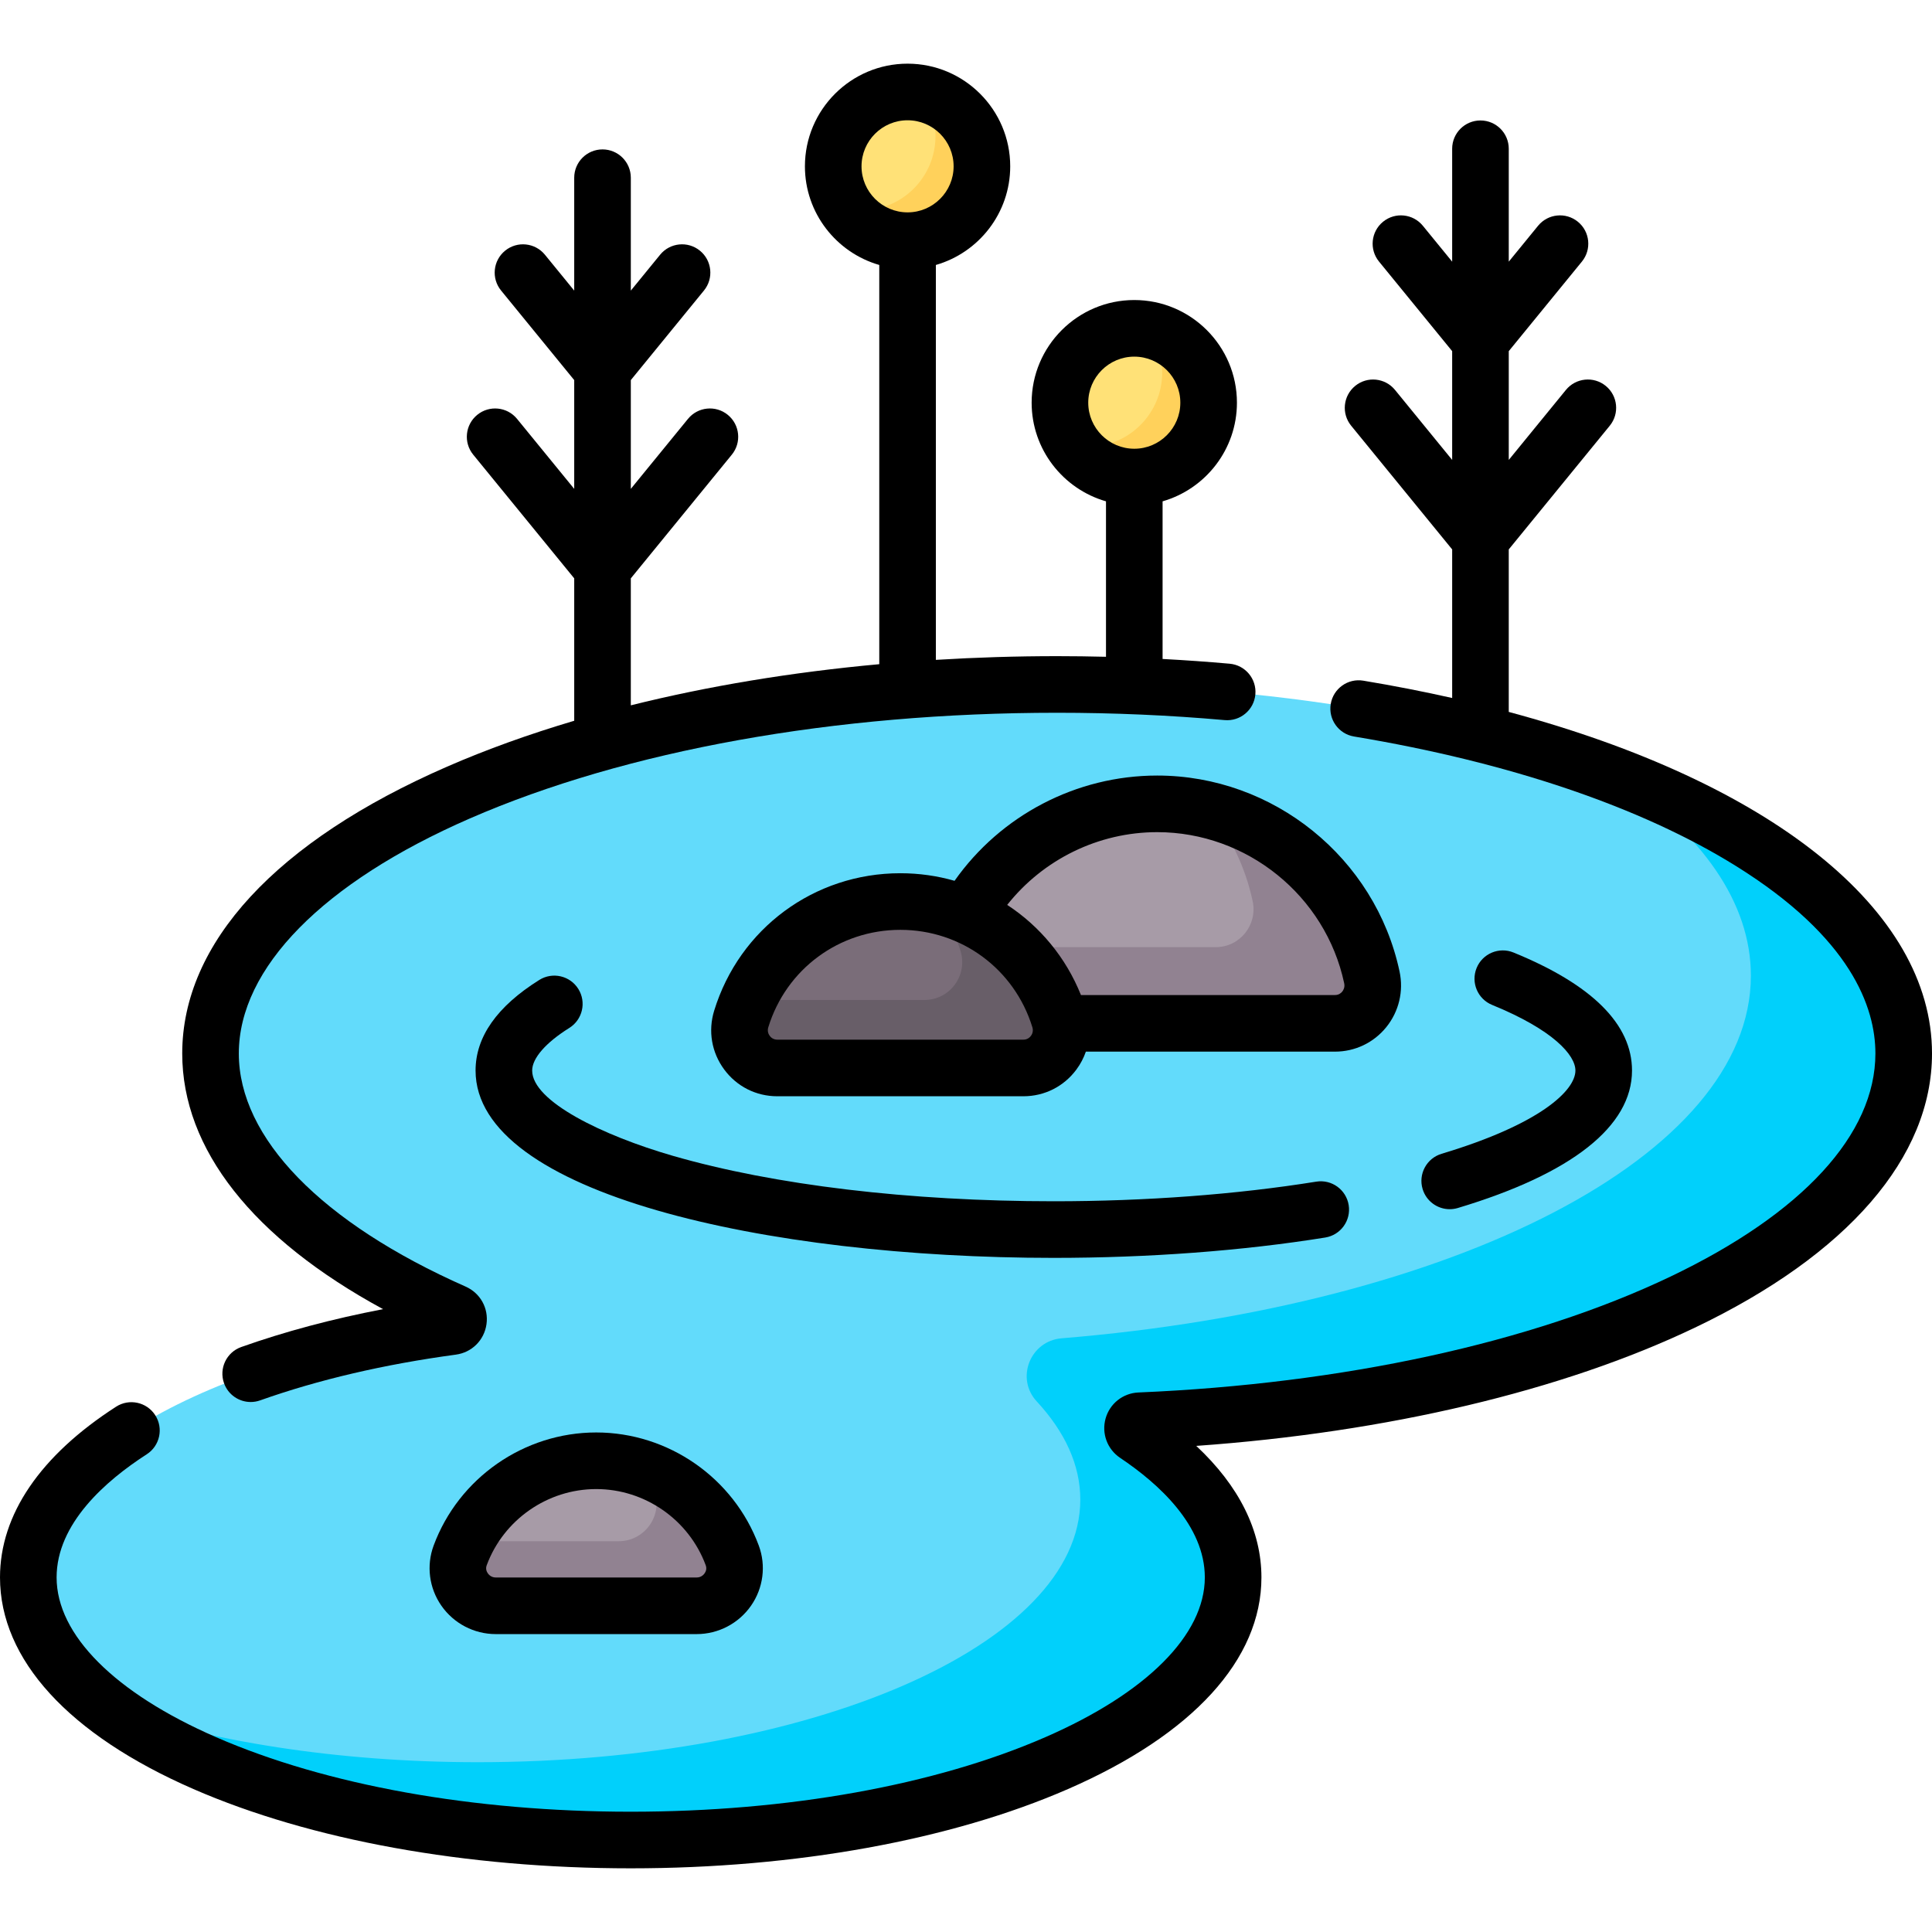
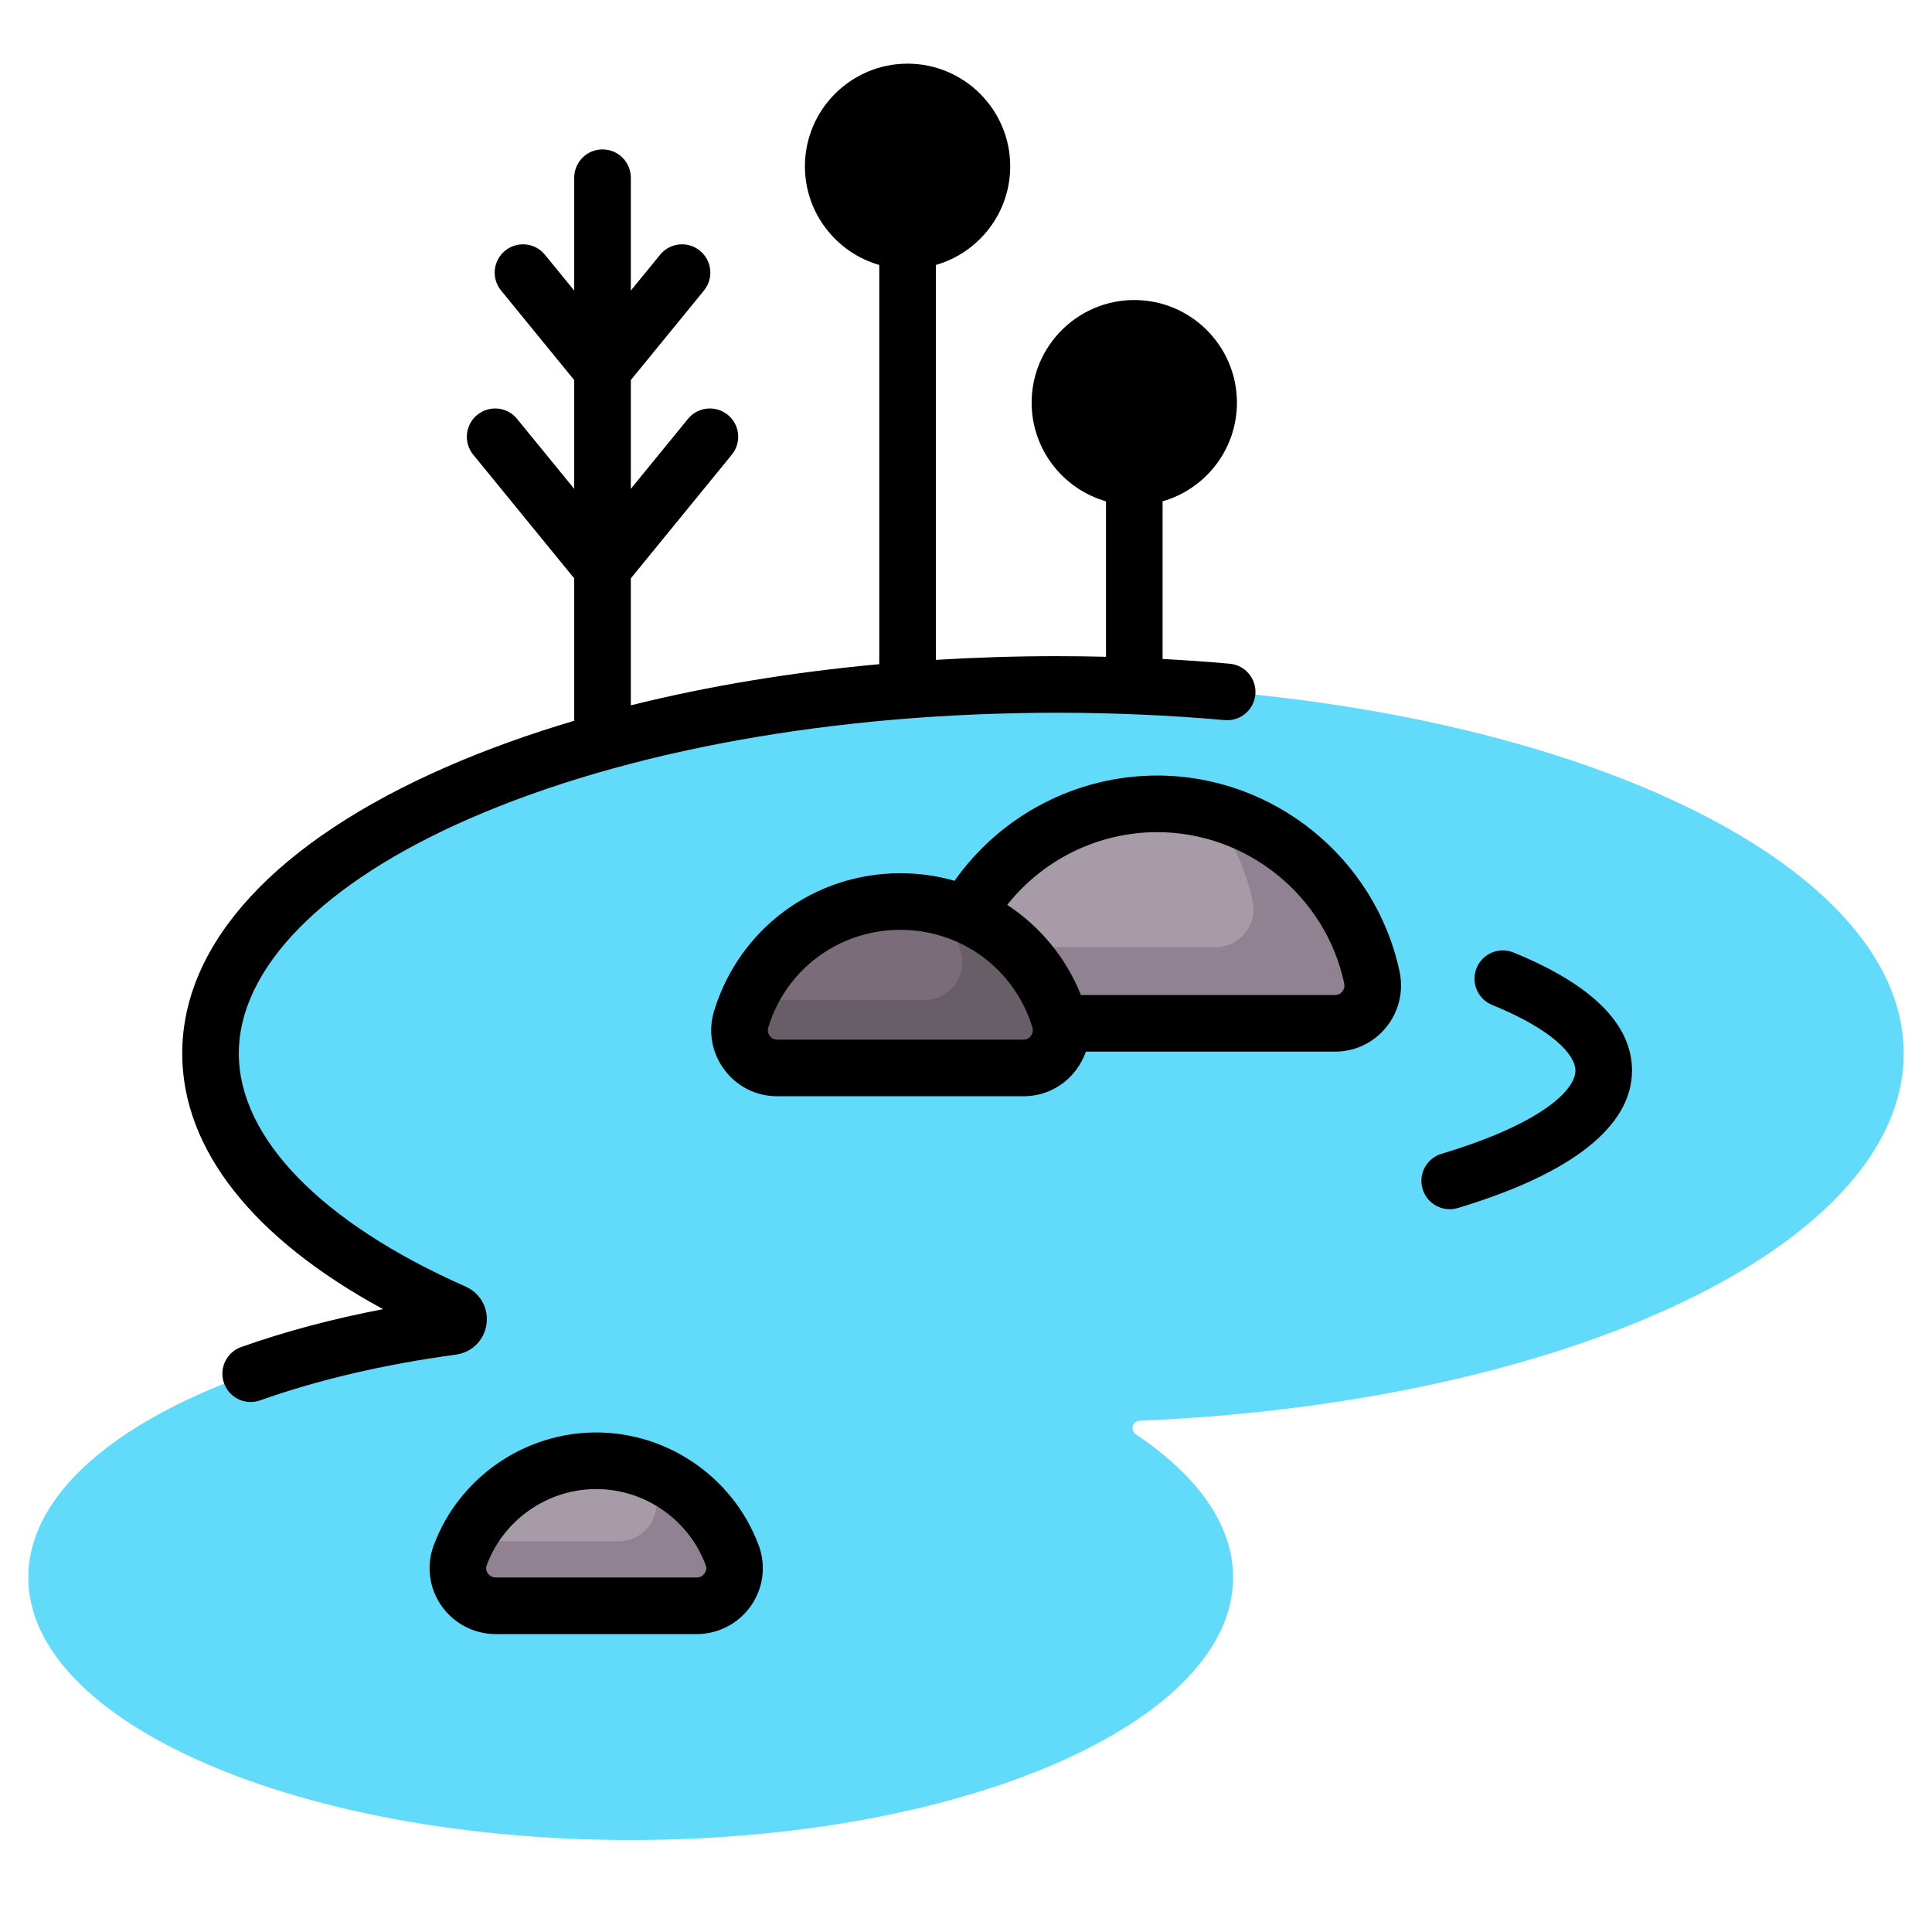
<svg xmlns="http://www.w3.org/2000/svg" id="Capa_1" enable-background="new 0 0 512 512" viewBox="0 0 512 512">
  <g>
    <g>
      <g>
        <g>
          <path d="m504.5 279.185c0-54.011-100.447-97.796-224.355-97.796s-224.355 43.785-224.355 97.796c0 26.746 24.647 50.977 64.564 68.631 1.814.802 1.414 3.478-.552 3.744-65.053 8.793-112.302 35.23-112.302 66.477 0 38.433 71.475 69.589 159.645 69.589s159.645-31.156 159.645-69.589c0-13.988-9.474-27.01-25.769-37.918-1.583-1.06-.908-3.523.996-3.603 113.642-4.794 202.483-46.537 202.483-97.331z" fill="#62dbfb" />
-           <path d="m302.019 376.515c113.641-4.794 202.481-46.536 202.481-97.33 0-29.156-29.281-55.327-75.713-73.245 22.29 15.193 35.213 33.248 35.213 52.619 0 47.801-78.68 87.586-182.666 96.104-8.307.68-12.255 10.605-6.591 16.72 7.447 8.04 11.548 16.825 11.548 26.028 0 38.433-71.476 69.589-159.645 69.589-37.276 0-71.567-5.57-98.736-14.903 27.356 21.203 79.454 35.529 139.236 35.529 88.169 0 159.645-31.156 159.645-69.589 0-13.987-9.473-27.009-25.767-37.917-1.585-1.06-.91-3.524.995-3.605z" fill="#01d0fb" />
        </g>
        <path d="m158.003 387.118c-16.534 0-30.63 10.44-36.054 25.088-2.399 6.477 2.52 13.347 9.427 13.347h53.253c6.907 0 11.826-6.87 9.427-13.347-5.424-14.648-19.519-25.088-36.053-25.088z" fill="#a79ba7" />
        <path d="m194.057 412.206c-3.972-10.727-12.598-19.191-23.423-22.957 1.071 1.855 1.997 3.804 2.75 5.839 2.399 6.477-2.52 13.347-9.427 13.347h-40.372c-.609 1.222-1.158 2.479-1.637 3.771-2.399 6.477 2.52 13.347 9.427 13.347h53.253c6.908 0 11.827-6.87 9.429-13.347z" fill="#918291" />
        <path d="m363.562 259.026c-5.595-26.282-28.941-45.996-56.891-45.996-22.04 0-41.214 12.26-51.082 30.33 11.404 4.85 20.386 14.513 24.217 26.982.087.283.151.569.21.854h73.778c6.398 0 11.1-5.914 9.768-12.17z" fill="#a79ba7" />
        <path d="m363.562 259.026c-4.638-21.788-21.481-39.05-43.028-44.32 5.536 6.924 9.526 15.14 11.438 24.124 1.332 6.257-3.371 12.17-9.768 12.17h-54.674c5.614 5.078 9.921 11.676 12.276 19.341.087.283.151.569.21.854h73.778c6.398.001 11.1-5.913 9.768-12.169z" fill="#918291" />
        <path d="m238.598 238.917c-19.843 0-36.625 13.104-42.165 31.131-1.98 6.443 2.816 12.973 9.557 12.973h65.217c6.741 0 11.537-6.53 9.557-12.973-5.541-18.027-22.323-31.131-42.166-31.131z" fill="#7a6d79" />
        <path d="m280.763 270.047c-4.56-14.839-16.742-26.335-31.975-29.939 2.482 3.622 4.443 7.629 5.762 11.919 1.98 6.443-2.816 12.973-9.557 12.973h-46.659c-.732 1.633-1.369 3.317-1.901 5.047-1.98 6.443 2.816 12.973 9.557 12.973h65.217c6.74.001 11.536-6.529 9.556-12.973z" fill="#685e68" />
      </g>
      <circle cx="240.516" cy="44.077" fill="#ffe177" r="19.703" />
      <circle cx="300.599" cy="106.717" fill="#ffe177" r="19.703" />
      <g fill="#ffd15b">
        <path d="m304.414 87.391c2.253 3.203 3.586 7.099 3.586 11.312 0 10.882-8.821 19.703-19.703 19.703-1.306 0-2.58-.134-3.814-.376 3.565 5.069 9.448 8.391 16.116 8.391 10.882 0 19.703-8.821 19.703-19.703 0-9.577-6.833-17.55-15.888-19.327z" />
        <path d="m244.33 24.75c2.253 3.203 3.586 7.099 3.586 11.312 0 10.882-8.821 19.703-19.703 19.703-1.306 0-2.58-.134-3.814-.376 3.565 5.069 9.448 8.391 16.116 8.391 10.882 0 19.703-8.821 19.703-19.703 0-9.576-6.833-17.549-15.888-19.327z" />
      </g>
    </g>
    <g>
-       <path d="m399.837 188.669v-43.069l26.768-32.78c2.619-3.208 2.143-7.933-1.065-10.553-3.211-2.621-7.934-2.143-10.554 1.065l-15.148 18.551v-28.824l19.385-23.739c2.619-3.208 2.143-7.933-1.065-10.553-3.211-2.621-7.935-2.143-10.554 1.065l-7.766 9.51v-29.92c0-4.142-3.357-7.5-7.5-7.5s-7.5 3.358-7.5 7.5v29.92l-7.766-9.51c-2.62-3.208-7.346-3.687-10.554-1.065-3.208 2.62-3.685 7.345-1.065 10.553l19.385 23.739v28.826l-15.148-18.551c-2.621-3.208-7.345-3.687-10.554-1.065-3.208 2.62-3.685 7.345-1.065 10.553l26.768 32.78v39.375c-7.585-1.706-15.438-3.243-23.551-4.592-4.085-.682-7.948 2.083-8.628 6.168-.68 4.086 2.083 7.949 6.169 8.628 41.069 6.827 76.05 18.682 101.16 34.285 30.59 19.008 37.011 37.529 37.011 49.72 0 21.408-19.305 42.413-54.357 59.146-36.666 17.504-86.721 28.403-140.942 30.69-4.099.172-7.598 2.94-8.707 6.888-1.111 3.957.438 8.153 3.855 10.44 10.237 6.854 22.441 17.914 22.441 31.686 0 15.196-15.401 30.626-42.256 42.332-29.229 12.741-68.255 19.757-109.889 19.757s-80.661-7.017-109.889-19.757c-26.854-11.705-42.256-27.135-42.256-42.331 0-14.252 12.991-25.615 23.889-32.637 3.482-2.244 4.486-6.885 2.243-10.367-2.244-3.482-6.886-4.486-10.367-2.243-20.127 12.969-30.765 28.615-30.765 45.247 0 21.755 18.205 41.672 51.262 56.082 31.077 13.546 72.232 21.007 115.883 21.007s84.806-7.46 115.883-21.007c33.057-14.41 51.262-34.327 51.262-56.082 0-12.383-5.921-24.25-17.272-34.859 50.549-3.595 97.01-14.564 132.087-31.309 40.558-19.362 62.895-45.175 62.895-72.683 0-38.148-42.899-71.929-112.163-90.517z" />
-       <path d="m101.52 346.939c-13.433 2.572-26.025 5.932-37.593 10.037-3.904 1.385-5.945 5.673-4.561 9.576 1.091 3.075 3.982 4.994 7.068 4.994.833 0 1.679-.14 2.508-.434 15.434-5.477 32.883-9.554 51.866-12.12 4.251-.576 7.513-3.816 8.115-8.063.601-4.235-1.625-8.243-5.536-9.972-38.193-16.892-60.098-39.407-60.098-61.772 0-22.622 22.31-45.321 61.209-62.277 41.451-18.068 96.727-28.019 155.646-28.019 14.947 0 29.888.654 44.405 1.945 4.124.369 7.769-2.681 8.135-6.807s-2.681-7.768-6.807-8.135c-5.868-.522-11.804-.939-17.779-1.258v-41.776c11.362-3.265 19.702-13.745 19.702-26.143 0-15-12.203-27.203-27.202-27.203-15 0-27.203 12.203-27.203 27.203 0 12.398 8.34 22.878 19.703 26.143v41.195c-4.312-.106-8.632-.165-12.954-.165-10.843 0-21.57.335-32.13.983v-104.652c11.362-3.265 19.702-13.745 19.702-26.143 0-15-12.203-27.203-27.202-27.203s-27.203 12.203-27.203 27.203c0 12.398 8.34 22.878 19.703 26.143v105.798c-23.162 2.117-45.331 5.788-65.843 10.903v-33.649l26.767-32.779c2.62-3.208 2.143-7.933-1.065-10.553-3.208-2.621-7.934-2.143-10.553 1.065l-15.149 18.551v-28.827l19.384-23.738c2.62-3.208 2.143-7.933-1.065-10.553-3.208-2.621-7.933-2.143-10.553 1.065l-7.766 9.51v-29.92c0-4.142-3.358-7.5-7.5-7.5s-7.5 3.358-7.5 7.5v29.92l-7.766-9.51c-2.619-3.208-7.344-3.685-10.553-1.065-3.208 2.62-3.686 7.345-1.065 10.553l19.384 23.738v28.827l-15.149-18.551c-2.619-3.208-7.345-3.685-10.553-1.065s-3.686 7.344-1.065 10.553l26.767 32.779v37.738c-11.942 3.54-23.219 7.595-33.667 12.15-45.279 19.737-70.215 46.737-70.215 76.027.002 25.354 18.753 49.04 53.231 67.753zm186.876-240.222c0-6.729 5.475-12.203 12.203-12.203s12.202 5.474 12.202 12.203-5.474 12.203-12.202 12.203-12.203-5.475-12.203-12.203zm-60.083-62.64c0-6.729 5.474-12.203 12.203-12.203s12.202 5.474 12.202 12.203-5.474 12.203-12.202 12.203-12.203-5.475-12.203-12.203z" />
-       <path d="m351.201 327.958c4.09-.658 6.871-4.506 6.214-8.596-.659-4.089-4.504-6.872-8.597-6.213-21.137 3.4-45.188 5.198-69.553 5.198-38.242 0-74.1-4.279-100.967-12.048-18.55-5.364-37.268-14.43-37.268-22.593 0-3.264 3.589-7.382 9.848-11.298 3.511-2.198 4.577-6.825 2.379-10.336s-6.825-4.578-10.336-2.379c-11.208 7.014-16.891 15.094-16.891 24.014 0 32.59 77.087 49.641 153.235 49.641 25.15-.002 50.025-1.865 71.936-5.39z" />
+       <path d="m101.52 346.939c-13.433 2.572-26.025 5.932-37.593 10.037-3.904 1.385-5.945 5.673-4.561 9.576 1.091 3.075 3.982 4.994 7.068 4.994.833 0 1.679-.14 2.508-.434 15.434-5.477 32.883-9.554 51.866-12.12 4.251-.576 7.513-3.816 8.115-8.063.601-4.235-1.625-8.243-5.536-9.972-38.193-16.892-60.098-39.407-60.098-61.772 0-22.622 22.31-45.321 61.209-62.277 41.451-18.068 96.727-28.019 155.646-28.019 14.947 0 29.888.654 44.405 1.945 4.124.369 7.769-2.681 8.135-6.807s-2.681-7.768-6.807-8.135c-5.868-.522-11.804-.939-17.779-1.258v-41.776c11.362-3.265 19.702-13.745 19.702-26.143 0-15-12.203-27.203-27.202-27.203-15 0-27.203 12.203-27.203 27.203 0 12.398 8.34 22.878 19.703 26.143v41.195c-4.312-.106-8.632-.165-12.954-.165-10.843 0-21.57.335-32.13.983v-104.652c11.362-3.265 19.702-13.745 19.702-26.143 0-15-12.203-27.203-27.202-27.203s-27.203 12.203-27.203 27.203c0 12.398 8.34 22.878 19.703 26.143v105.798c-23.162 2.117-45.331 5.788-65.843 10.903v-33.649l26.767-32.779c2.62-3.208 2.143-7.933-1.065-10.553-3.208-2.621-7.934-2.143-10.553 1.065l-15.149 18.551v-28.827l19.384-23.738c2.62-3.208 2.143-7.933-1.065-10.553-3.208-2.621-7.933-2.143-10.553 1.065l-7.766 9.51v-29.92c0-4.142-3.358-7.5-7.5-7.5s-7.5 3.358-7.5 7.5v29.92l-7.766-9.51c-2.619-3.208-7.344-3.685-10.553-1.065-3.208 2.62-3.686 7.345-1.065 10.553l19.384 23.738v28.827l-15.149-18.551c-2.619-3.208-7.345-3.685-10.553-1.065s-3.686 7.344-1.065 10.553l26.767 32.779v37.738c-11.942 3.54-23.219 7.595-33.667 12.15-45.279 19.737-70.215 46.737-70.215 76.027.002 25.354 18.753 49.04 53.231 67.753zm186.876-240.222c0-6.729 5.475-12.203 12.203-12.203s12.202 5.474 12.202 12.203-5.474 12.203-12.202 12.203-12.203-5.475-12.203-12.203zc0-6.729 5.474-12.203 12.203-12.203s12.202 5.474 12.202 12.203-5.474 12.203-12.202 12.203-12.203-5.475-12.203-12.203z" />
      <path d="m382.035 305.765c-3.968 1.19-6.22 5.371-5.029 9.338.975 3.249 3.954 5.347 7.181 5.347.714 0 1.439-.103 2.157-.318 30.196-9.057 46.156-21.653 46.156-36.427 0-12.25-10.566-22.773-31.406-31.278-3.837-1.566-8.214.275-9.778 4.11s.275 8.213 4.11 9.778c16.275 6.643 22.074 13.339 22.074 17.391 0 5.268-9.288 14.207-35.465 22.059z" />
      <path d="m158.002 379.618c-19.13 0-36.446 12.049-43.087 29.983-1.963 5.302-1.198 11.252 2.049 15.916 3.284 4.719 8.672 7.536 14.412 7.536h53.253c5.74 0 11.128-2.817 14.413-7.536 3.246-4.664 4.012-10.614 2.048-15.916-6.641-17.934-23.957-29.983-43.088-29.983zm28.728 37.33c-.231.332-.899 1.104-2.101 1.104h-53.253c-1.202 0-1.87-.772-2.101-1.105-.323-.464-.636-1.211-.293-2.137 4.473-12.078 16.136-20.192 29.021-20.192 12.886 0 24.548 8.115 29.021 20.193.342.925.029 1.673-.294 2.137z" />
      <path d="m367.37 272.22c3.356-4.146 4.642-9.524 3.528-14.756-6.406-30.093-33.417-51.935-64.227-51.935-21.437 0-41.477 10.546-53.703 27.893-4.579-1.311-9.404-2.006-14.371-2.006-22.812 0-42.639 14.639-49.334 36.428-1.653 5.378-.685 11.057 2.656 15.579 3.333 4.511 8.461 7.098 14.069 7.098h65.216c5.608 0 10.737-2.587 14.07-7.098 1.086-1.47 1.916-3.063 2.492-4.727h66.026c5.299-.001 10.247-2.361 13.578-6.476zm-94.158 2.289c-.279.378-.911 1.012-2.006 1.012h-65.216c-1.094 0-1.726-.634-2.005-1.012-.284-.384-.711-1.188-.383-2.258 4.749-15.452 18.812-25.834 34.996-25.834s30.248 10.382 34.996 25.834c.329 1.069-.099 1.874-.382 2.258zm82.5-11.727c-.337.417-.943.913-1.917.913h-67.333c-4.013-10.001-10.903-18.235-19.544-23.886 9.532-12.044 24.163-19.28 39.754-19.28 23.773 0 44.614 16.847 49.555 40.058.228 1.074-.225 1.836-.515 2.195z" />
    </g>
  </g>
  <g />
  <g />
  <g />
  <g />
  <g />
  <g />
  <g />
  <g />
  <g />
  <g />
  <g />
  <g />
  <g />
  <g />
  <g />
</svg>